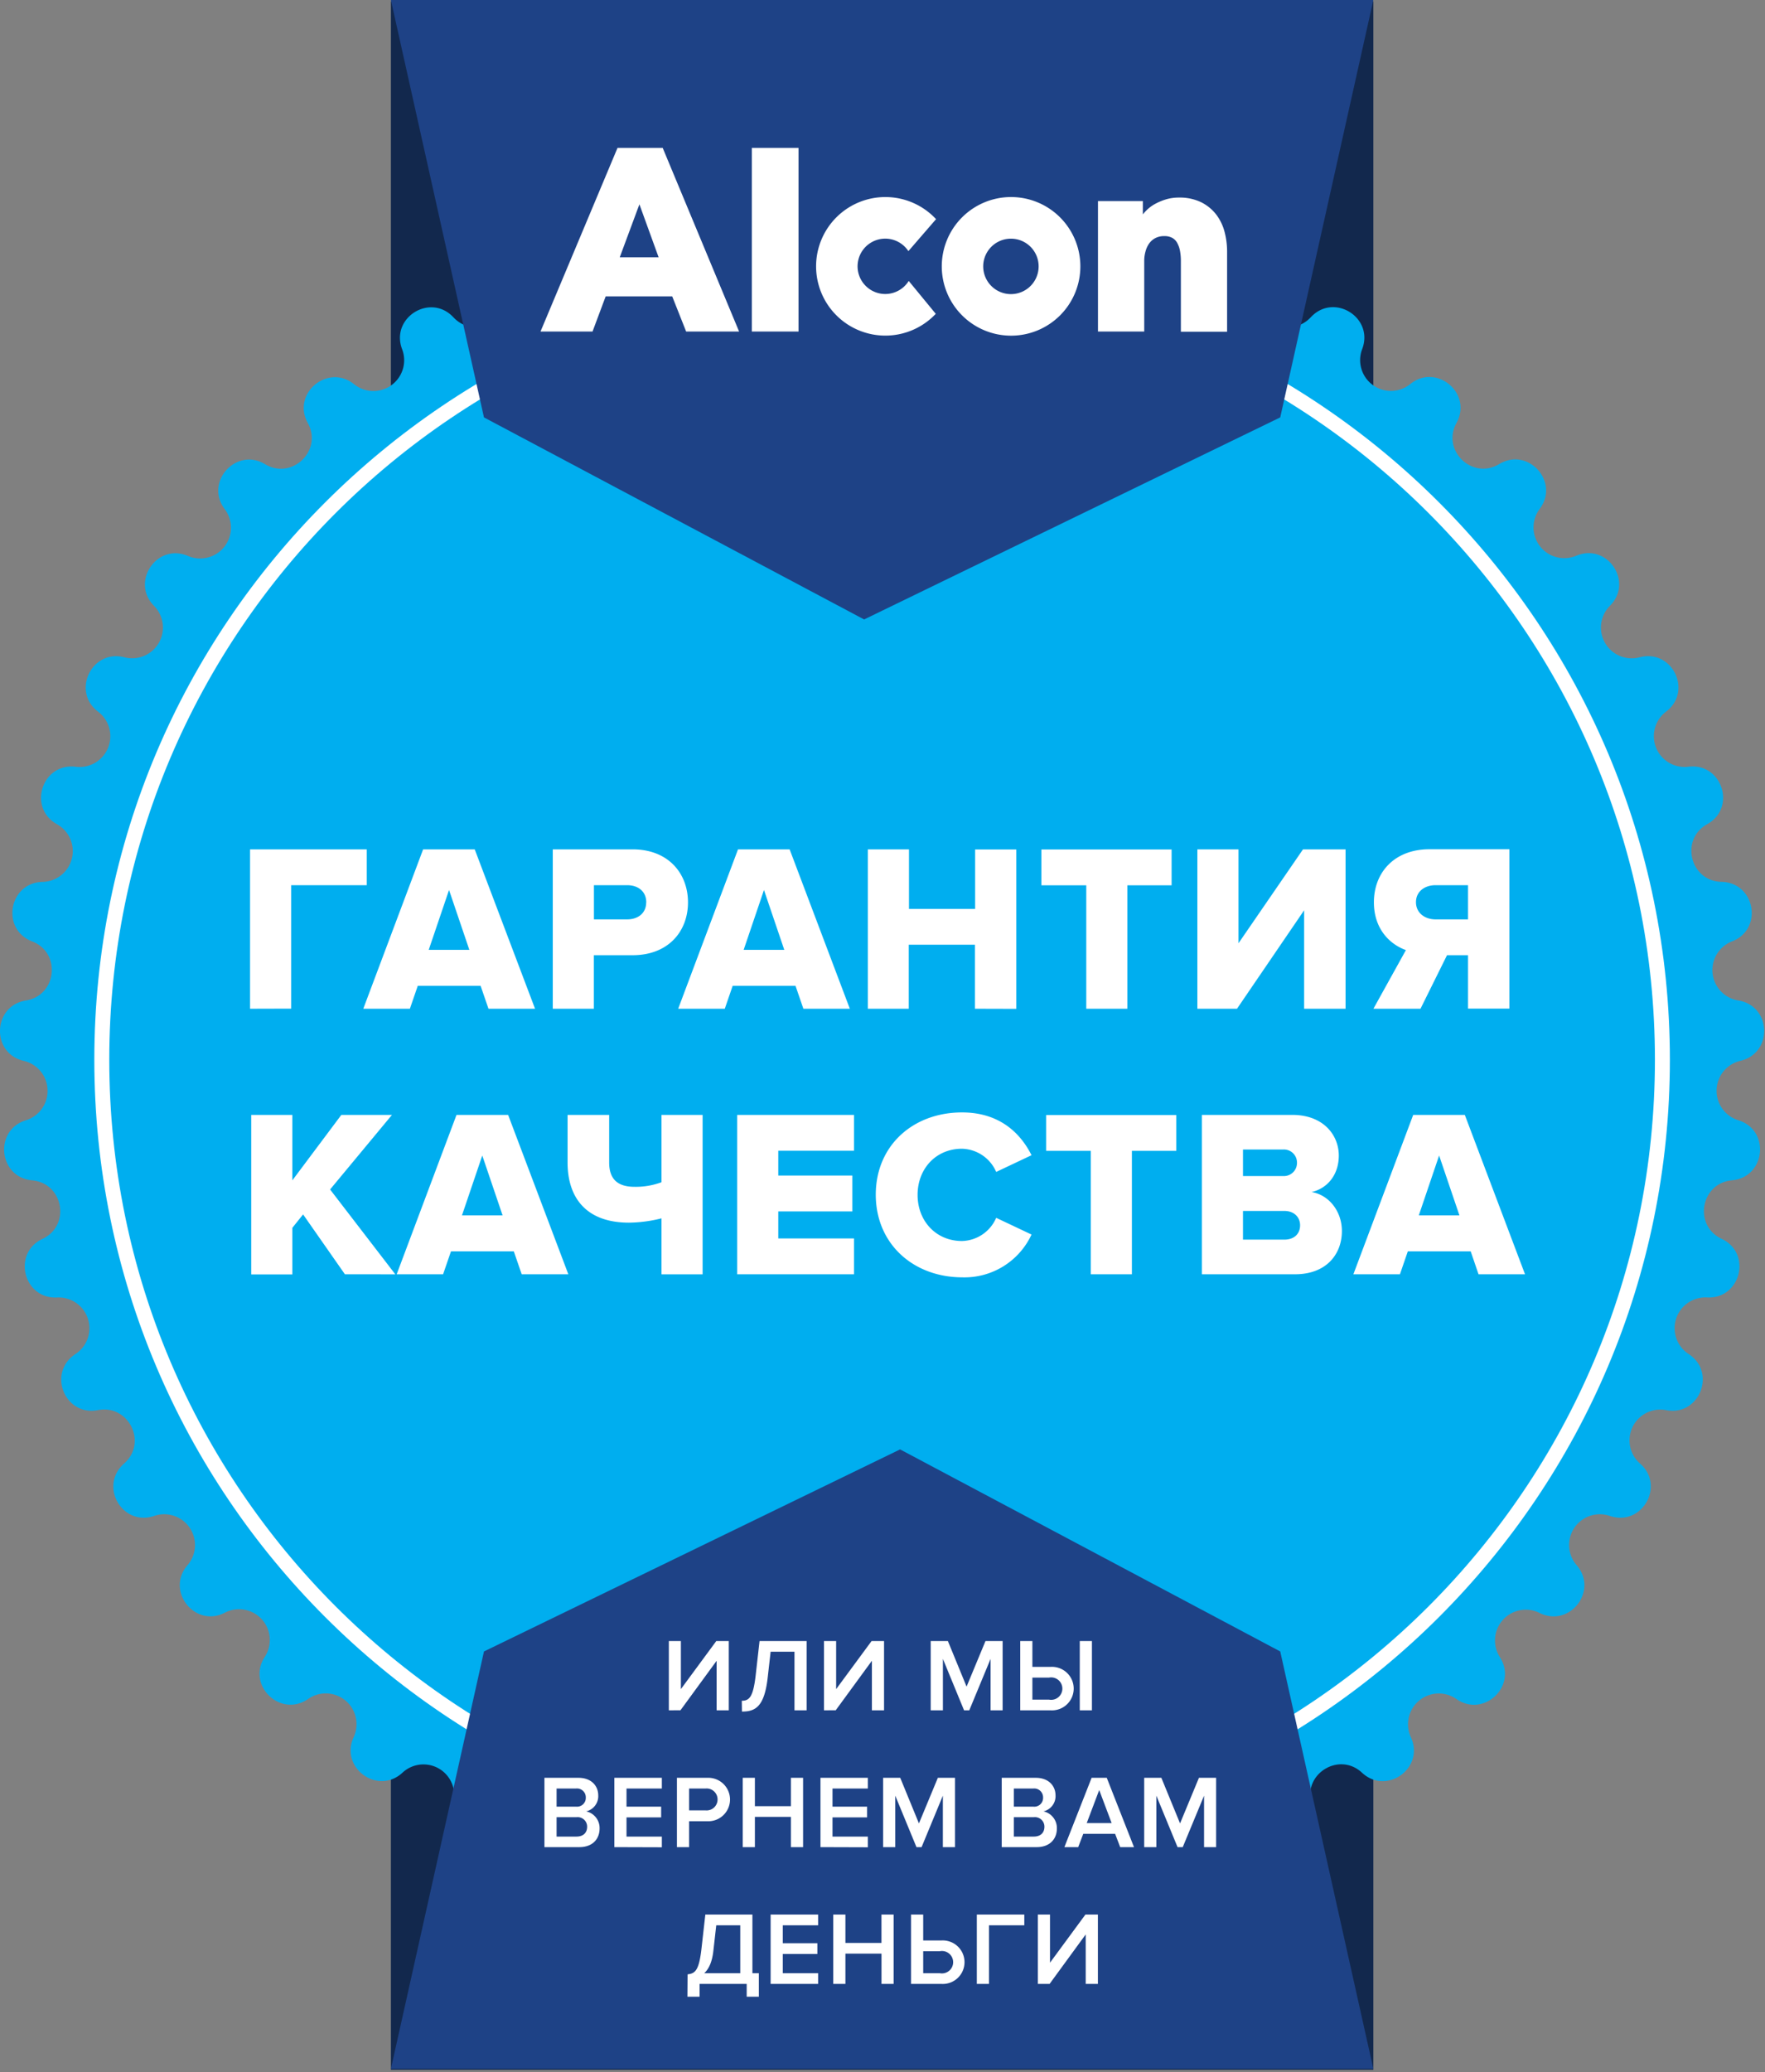
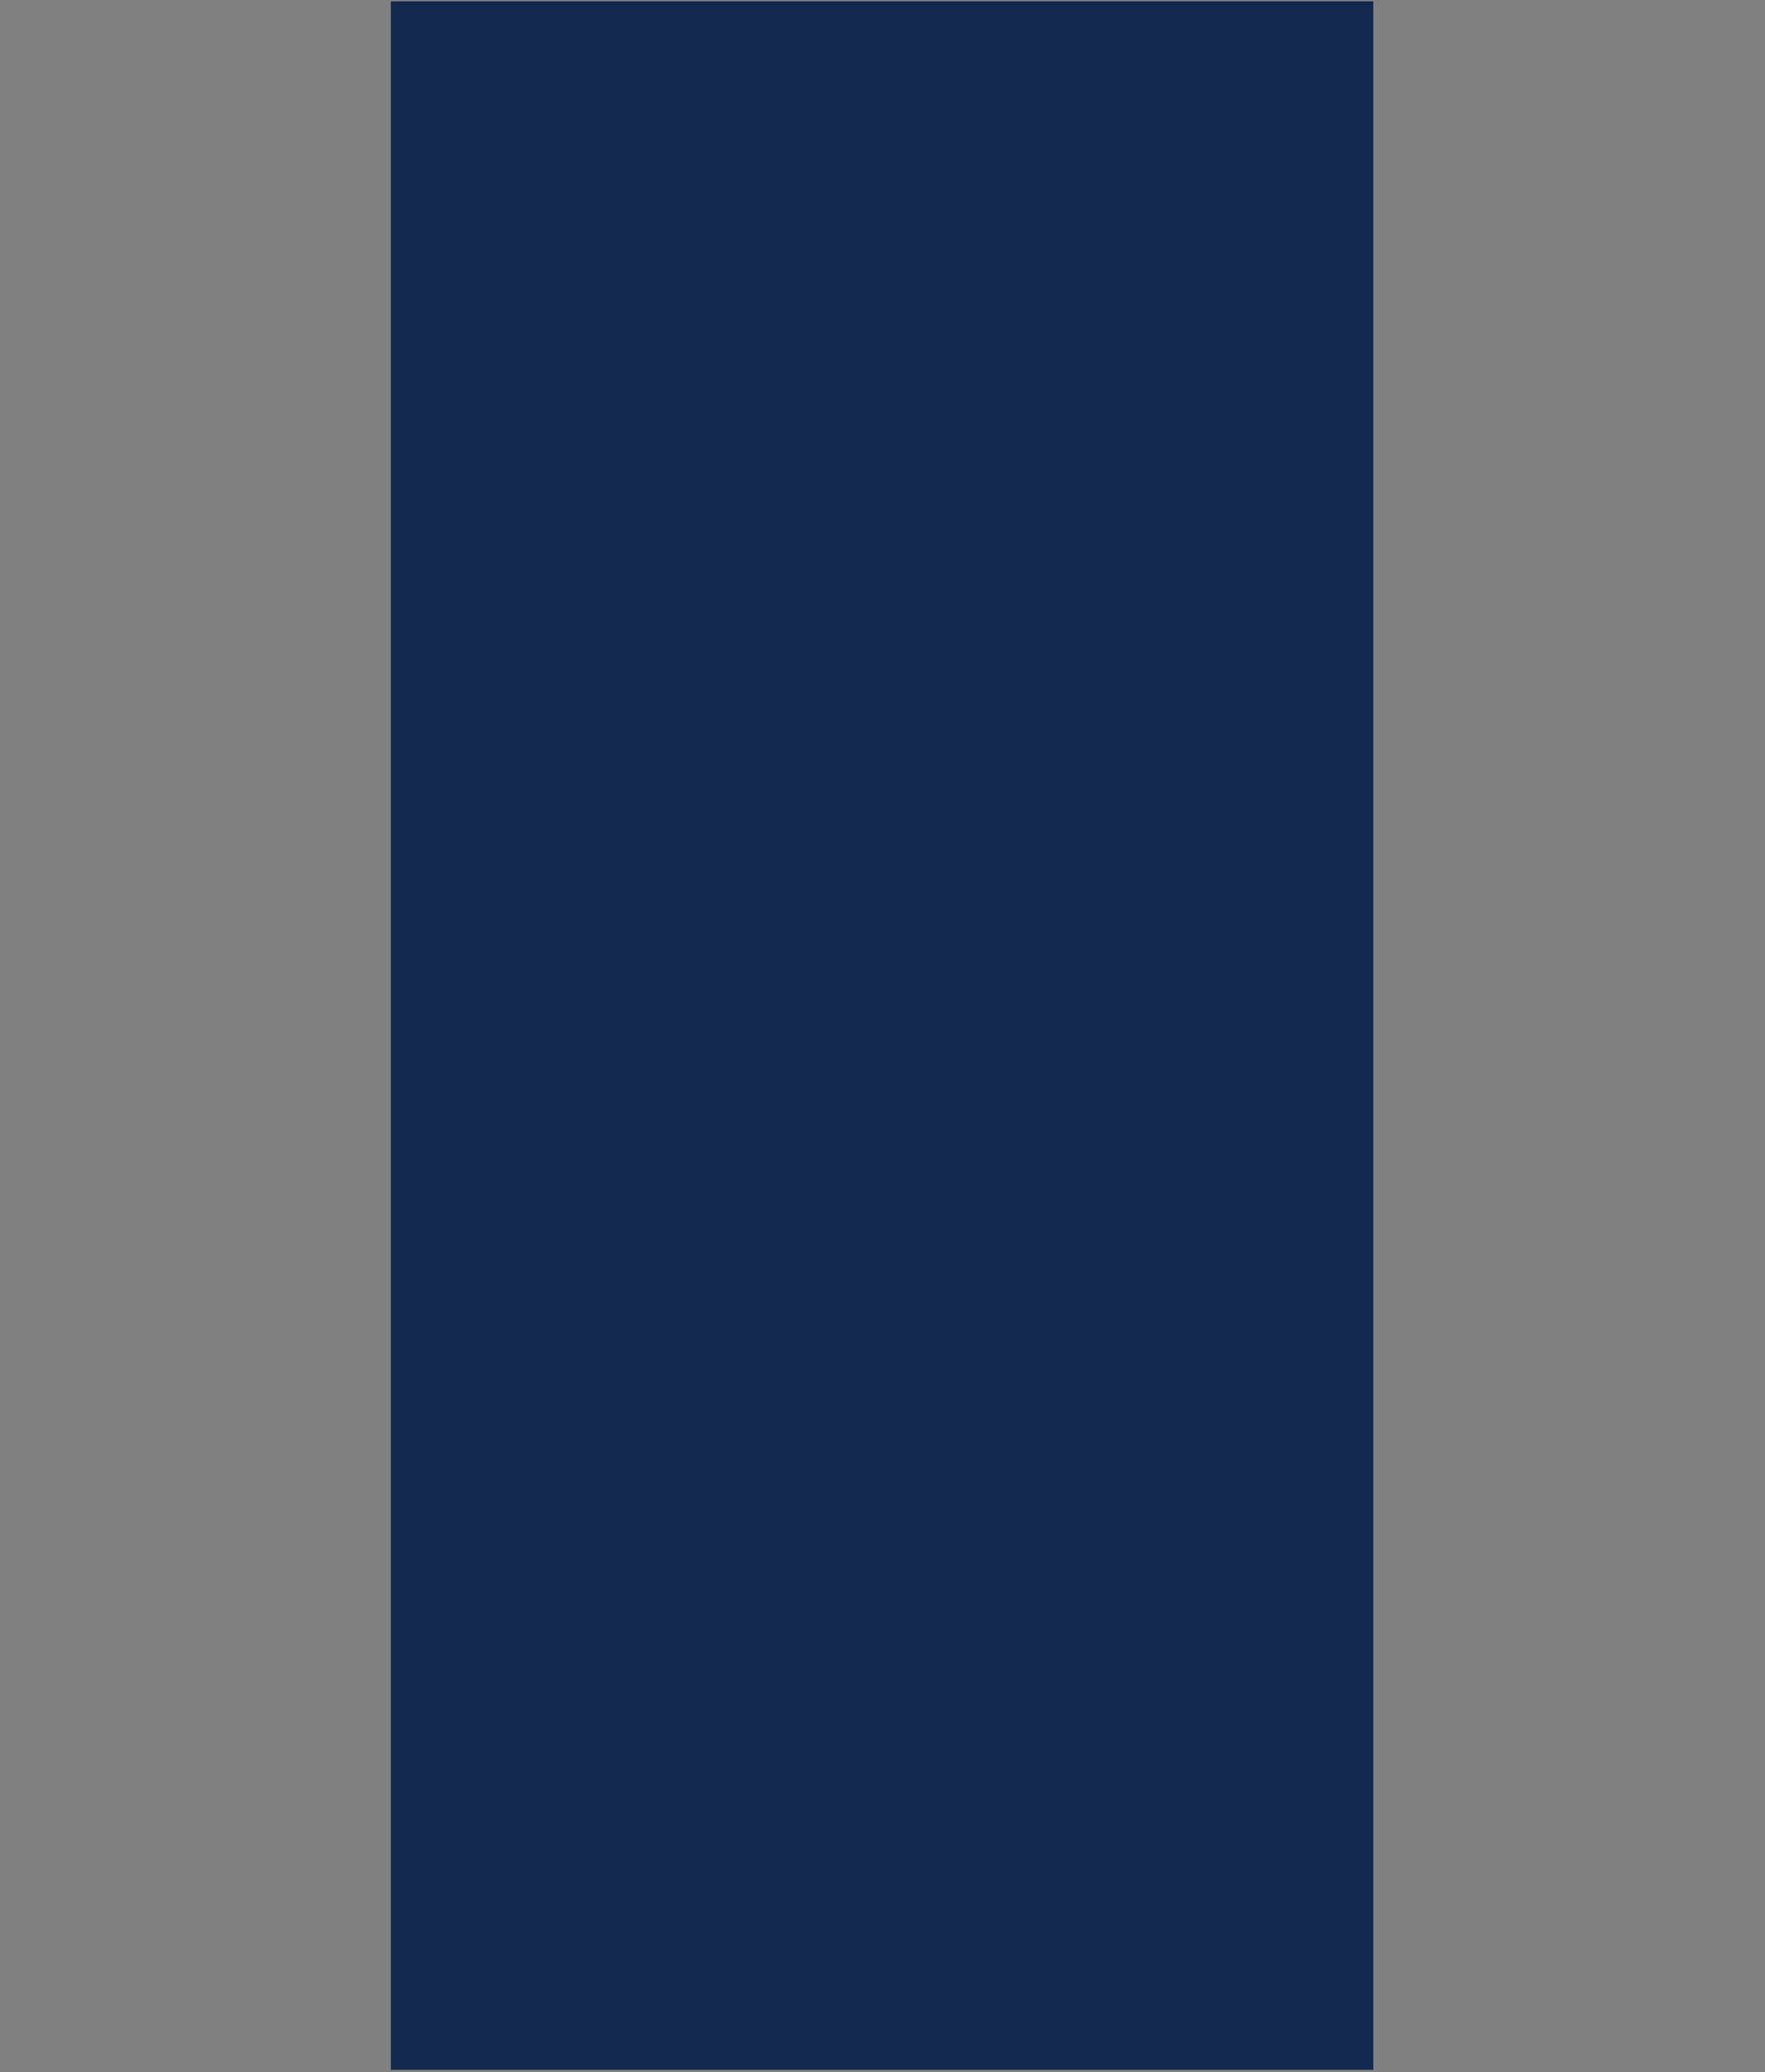
<svg xmlns="http://www.w3.org/2000/svg" width="472" height="554" fill="none">
  <rect width="100%" height="100%" fill="#808080" stroke="none" />
  <path d="M367.263.35h-262.73v553h262.73V.35z" fill="url(#paint0_linear)" />
-   <path d="M243.973 54.21a8.232 8.232 0 007.5 6.62 8.228 8.228 0 008.35-5.51c2.95-8.54 15.5-6.77 16 2.24a8.224 8.224 0 006.503 7.602 8.227 8.227 0 009.037-4.292c4.12-8 16.3-4.55 15.53 4.45a8.228 8.228 0 0010.666 8.544 8.23 8.23 0 004.264-3.114c5.19-7.38 16.77-2.23 14.75 6.57-1.87 8.19 8.29 13.6 14 7.46 6.17-6.59 16.92.13 13.7 8.56a8.235 8.235 0 002.851 9.598 8.232 8.232 0 0010.009-.258c7-5.67 16.73 2.48 12.37 10.38-4.06 7.36 4.22 15.36 11.43 11 7.75-4.64 16.23 4.78 10.81 12a8.225 8.225 0 00-1.643 5.018 8.225 8.225 0 006.157 7.882c1.749.455 3.6.322 5.266-.38 8.32-3.51 15.4 7 9 13.39a8.23 8.23 0 007.94 13.76c8.73-2.32 14.28 9.07 7.08 14.52a8.23 8.23 0 006 14.73c9-1.08 12.88 11 5 15.36-7.34 4.09-4.56 15.26 3.84 15.42 9 .18 11.23 12.66 2.81 15.91a8.228 8.228 0 00-3.007 13.331 8.223 8.223 0 004.667 2.469c8.91 1.43 9.35 14.09.56 16.14a8.227 8.227 0 00-6.354 7.729 8.234 8.234 0 005.804 8.151c8.63 2.66 7.3 15.26-1.69 16.06-8.37.75-10.37 12.09-2.76 15.65 8.17 3.83 5.11 16.13-3.91 15.67a8.227 8.227 0 00-8.197 10.975 8.228 8.228 0 003.287 4.155c7.56 4.94 2.82 16.69-6 15a8.234 8.234 0 00-8.985 4.452 8.228 8.228 0 001.985 9.828c6.8 5.94.46 16.91-8.08 14a8.22 8.22 0 00-8.88 13.17c5.91 6.83-1.9 16.81-10 12.73a8.228 8.228 0 00-11.814 6.733 8.235 8.235 0 001.264 5.087c4.9 7.58-4.21 16.38-11.62 11.22a8.235 8.235 0 00-5.071-1.466 8.235 8.235 0 00-7.099 11.676c3.8 8.19-6.45 15.64-13.07 9.49-6.15-5.72-15.91.38-13.47 8.42 2.62 8.64-8.57 14.59-14.26 7.59a8.232 8.232 0 00-14.52 6.46c1.4 8.92-10.51 13.25-15.18 5.52a8.236 8.236 0 00-9.31-3.65 8.231 8.231 0 00-5.96 8.03c.14 9-12.25 11.66-15.8 3.36a8.23 8.23 0 00-15.73 2.21c-1.12 9-13.76 9.84-16.11 1.13a8.235 8.235 0 00-7.945-6.083 8.232 8.232 0 00-7.945 6.083c-2.36 8.71-15 7.83-16.12-1.13-1-8.34-12.43-9.94-15.73-2.21-3.54 8.3-15.94 5.67-15.8-3.36a8.227 8.227 0 00-5.949-8.03 8.234 8.234 0 00-9.311 3.63c-4.67 7.73-16.57 3.4-15.18-5.52a8.235 8.235 0 00-4.786-8.791 8.23 8.23 0 00-9.734 2.331c-5.69 7-16.88 1-14.26-7.59a8.231 8.231 0 00-13.47-8.42c-6.61 6.15-16.87-1.3-13.07-9.49a8.23 8.23 0 00-12.17-10.21c-7.4 5.16-16.52-3.64-11.62-11.22a8.23 8.23 0 00-10.71-11.81c-8 4.08-15.85-5.9-9.94-12.73a8.231 8.231 0 00-8.89-13.17c-8.54 2.92-14.88-8-8.07-14 6.33-5.52 1.28-15.87-7-14.28-8.86 1.71-13.61-10-6-15a8.23 8.23 0 00-4.91-15.11c-9 .46-12.08-11.84-3.91-15.67 7.61-3.56 5.61-14.9-2.76-15.65-9-.8-10.31-13.4-1.68-16.06a8.23 8.23 0 00-.56-15.88c-8.79-2-8.35-14.71.56-16.14 8.3-1.33 9.51-12.78 1.67-15.8-8.43-3.25-6.23-15.73 2.8-15.91a8.232 8.232 0 007.388-11.505 8.234 8.234 0 00-3.548-3.915c-7.88-4.39-4-16.44 5-15.36a8.228 8.228 0 008.973-10.347 8.23 8.23 0 00-2.973-4.383c-7.2-5.45-1.65-16.84 7.08-14.52a8.225 8.225 0 005.23-.398 8.224 8.224 0 004.958-8.621A8.23 8.23 0 0041.213 162c-6.37-6.39.72-16.9 9-13.39a8.233 8.233 0 009.777-2.435 8.231 8.231 0 00.093-10.075c-5.42-7.22 3.06-16.64 10.8-12 7.21 4.32 15.49-3.68 11.43-11-4.36-7.9 5.35-16 12.38-10.38a8.227 8.227 0 009.997.244 8.23 8.23 0 002.853-9.584c-3.22-8.43 7.53-15.15 13.7-8.56 5.74 6.14 15.9.73 14-7.46-2-8.8 9.56-13.95 14.75-6.57a8.23 8.23 0 0014.93-5.43c-.77-9 11.41-12.49 15.53-4.45a8.228 8.228 0 0013.576 1.593 8.237 8.237 0 001.964-4.903c.49-9 13-10.78 16-2.24a8.236 8.236 0 008.354 5.501 8.242 8.242 0 007.506-6.611c1.7-8.9 14.38-8.9 16.12-.04z" fill="#00AEEF" />
-   <path fill-rule="evenodd" clip-rule="evenodd" d="M235.893 76.64c-114.141 0-206.67 92.529-206.67 206.67 0 114.141 92.529 206.67 206.67 206.67 114.14 0 206.67-92.529 206.67-206.67 0-114.141-92.53-206.67-206.67-206.67zM25.223 283.31c0-116.35 94.32-210.67 210.67-210.67s210.67 94.32 210.67 210.67-94.32 210.67-210.67 210.67-210.67-94.32-210.67-210.67z" fill="#fff" />
-   <path d="M342.363 111.59l-111.28 54.02-101.66-54.02L104.533 0h262.73l-24.9 111.59zM129.423 441.51l111.28-54.02 101.66 54.02 24.9 111.59h-262.73l24.89-111.59z" fill="#1E4286" />
-   <path d="M327.493 62.05a13.132 13.132 0 00-2.21-4.64 11.671 11.671 0 00-4-3.31 13.159 13.159 0 00-6-1.28 12.085 12.085 0 00-3.5.49 15.796 15.796 0 00-3 1.27 10.274 10.274 0 00-2.44 1.91 10.92 10.92 0 00-.72.83v-3.56h-12v34.88h12.37V69.78a9.149 9.149 0 01.35-2.58 6.47 6.47 0 011-2.15 4.678 4.678 0 011.67-1.42 5.078 5.078 0 012.34-.51 4.291 4.291 0 012.18.5 3.427 3.427 0 011.31 1.38c.348.654.591 1.36.72 2.09.154.858.231 1.728.23 2.6v19h12.36V67.21a20.84 20.84 0 00-.66-5.16M270.343 52.68a18.529 18.529 0 00-13.045 31.65 18.53 18.53 0 0031.615-13.13 18.542 18.542 0 00-18.57-18.52zm7.41 18.52a7.408 7.408 0 01-8.844 7.29 7.415 7.415 0 01-5.832-5.817 7.408 7.408 0 017.266-8.863 7.395 7.395 0 015.235 2.16 7.403 7.403 0 012.175 5.23M236.733 78.6a7.404 7.404 0 01-6.353-3.61 7.397 7.397 0 012.43-10.063 7.402 7.402 0 0110.113 2.213l7.4-8.55a18.52 18.52 0 10-.08 25.31l-7.23-8.79a7.408 7.408 0 01-6.28 3.49M176.133 68.79h-10.4l5.26-14.17 5.14 14.17zm-11-29.24l-20.59 49.09h13.91l3.52-9.41h17.79l3.73 9.41h14.16l-20.43-49.09h-12.09zM213.553 39.55h-12.5v49.09h12.5V39.55zM66.873 269.68v-42.61h31.21v9.58h-20.22v33l-10.99.03zM130.633 269.68l-2.11-6.13h-16.8l-2.11 6.13h-12.46l16-42.61h13.8l16.13 42.61h-12.45zm-10.55-31.75l-5.43 16h10.86l-5.43-16zM147.823 269.68v-42.61h21.34c9.58 0 14.82 6.45 14.82 14.18 0 7.73-5.24 14.12-14.82 14.12h-10.35v14.31h-10.99zm25-28.43c0-2.94-2.17-4.6-5.11-4.6h-8.88v9.14h8.88c2.92 0 5.09-1.67 5.09-4.54h.02zM214.843 269.68l-2.11-6.13h-16.8l-2.11 6.13h-12.46l16-42.61h13.8l16.1 42.61h-12.42zm-10.54-31.75l-5.43 16h10.86l-5.43-16zM260.713 269.68v-17.12h-17.69v17.12h-10.94v-42.61h11V243h17.69v-15.9h11v42.61l-11.06-.03zM290.493 269.68v-33h-12v-9.58h34.82v9.58h-11.84v33h-10.98zM320.203 269.68v-42.61h11v25.1l17.25-25.1h11.38v42.61h-11.08v-26.32l-17.95 26.32h-10.6zM367.283 269.68l8.69-15.68c-4-1.41-8.56-5.37-8.56-12.78 0-7.92 5.43-14.18 14.89-14.18h21.34v42.61h-11.06v-14.28h-5.62l-7.09 14.31h-12.59zm25.3-23.89v-9.14h-8.69c-2.87 0-5.23 1.66-5.23 4.54s2.36 4.6 5.23 4.6h8.69zM92.233 340.67l-11.18-16-2.87 3.58v12.46h-11v-42.65h11v17.5l13.1-17.5h13.54L88.273 318l17.44 22.68-13.48-.01zM139.513 340.67l-2.11-6.13h-16.8l-2.11 6.13h-12.41l16-42.61h13.8l16.1 42.61h-12.47zm-10.54-31.75l-5.43 16h10.86l-5.43-16zM162.903 310.77c0 4.86 2.68 6.52 6.83 6.52a19.891 19.891 0 007.16-1.22v-18h11v42.61h-11v-14.96a37.037 37.037 0 01-8.69 1.15c-11.25 0-16.42-6.45-16.42-16.1v-12.71h11.12v12.71zM197.143 340.67v-42.61h31.24v9.58h-20.25v6.64h19.81v9.59h-19.81v7.22h20.25v9.58h-31.24zM234.203 319.4c0-13.17 10-22 23.06-22 10.29 0 15.78 5.82 18.59 11.44l-9.45 4.47a10.248 10.248 0 00-9.14-6.2c-7 0-11.88 5.37-11.88 12.34s4.92 12.33 11.88 12.33a10.245 10.245 0 009.14-6.2l9.45 4.47a19.772 19.772 0 01-18.59 11.44c-13.09-.05-23.06-9-23.06-22.09zM291.703 340.67v-33h-11.95v-9.58h34.82v9.58h-11.88v33h-10.99zM321.413 340.67v-42.61h24.15c8.43 0 12.46 5.49 12.46 10.86 0 5.37-3.26 8.88-7.29 9.77 4.54.71 8.12 5.05 8.12 10.42 0 6.19-4.15 11.56-12.52 11.56h-24.92zm25.43-29.84a3.495 3.495 0 00-1.115-2.582 3.492 3.492 0 00-2.655-.928h-10.67v7.09h10.68a3.513 3.513 0 002.671-.959c.354-.337.634-.744.821-1.196.188-.451.279-.936.268-1.425zm.83 16.74c0-2.11-1.54-3.83-4.22-3.83h-11.05v7.67h11.05c2.63 0 4.22-1.54 4.22-3.84zM395.393 340.67l-2.1-6.13h-16.81l-2.11 6.13h-12.45l16-42.61h13.8l16.1 42.61h-12.43zm-10.54-31.75l-5.43 16h10.86l-5.43-16zM178.863 457.25v-18.53h3.22v12.86l9.47-12.86h3.34v18.53h-3.25V444l-9.67 13.23-3.11.02zM198.373 454.69c2 0 3-1 3.67-6.44l1.08-9.53h12.59v18.53h-3.25v-15.67h-6.38l-.78 6.89c-.89 7.86-3.31 9.11-6.89 9.11l-.04-2.89zM220.353 457.25v-18.53h3.25v12.86l9.48-12.86h3.33v18.53h-3.25V444l-9.67 13.23-3.14.02zM264.903 457.25v-13.76l-5.7 13.76h-1.39l-5.66-13.76v13.76h-3.26v-18.53h4.59l5 12.19 5.06-12.19h4.58v18.53h-3.22zM276.083 438.72v6.91h4.89a5.825 5.825 0 015.685 3.504 5.824 5.824 0 01-3.356 7.776 5.825 5.825 0 01-2.329.34h-8.14v-18.53h3.25zm0 9.78v5.89h4.44a3.001 3.001 0 100-5.89h-4.44zm12.67 8.75v-18.53h3.25v18.53h-3.25zM145.593 493.82v-18.53h9.11c3.39 0 5.28 2.11 5.28 4.72a4.17 4.17 0 01-3.22 4.25 4.56 4.56 0 013.58 4.56c0 2.86-1.91 5-5.39 5h-9.36zm11.06-13.26a2.36 2.36 0 00-1.618-2.304c-.319-.106-.658-.142-.992-.106h-5.2V483h5.24a2.35 2.35 0 001.844-.631 2.351 2.351 0 00.726-1.809zm.36 7.81a2.532 2.532 0 00-.843-1.918 2.547 2.547 0 00-1.997-.632h-5.33V491h5.33c1.78 0 2.84-1 2.84-2.63zM164.293 493.82v-18.53h12.7v2.86h-9.45V483h9.26v2.87h-9.26V491h9.45v2.86l-12.7-.04zM181.023 493.82v-18.53h8.15a5.822 5.822 0 014.263 1.612 5.824 5.824 0 011.788 4.193 5.818 5.818 0 01-1.788 4.193 5.805 5.805 0 01-4.263 1.612h-4.89v6.92h-3.26zm10.87-12.73a2.925 2.925 0 00-1.971-2.792 2.907 2.907 0 00-1.199-.148h-4.44V484h4.44a2.923 2.923 0 002.224-.758 2.925 2.925 0 00.946-2.152zM211.513 493.82v-8.09h-9.64v8.09h-3.25v-18.53h3.25v7.58h9.64v-7.58h3.25v18.53h-3.25zM219.413 493.82v-18.53h12.67v2.86h-9.45V483h9.25v2.87h-9.25V491h9.45v2.86l-12.67-.04zM252.143 493.82v-13.76l-5.69 13.76h-1.37l-5.67-13.76v13.76h-3.25v-18.53h4.58l5 12.19 5.06-12.19h4.58v18.53h-3.24zM267.883 493.82v-18.53h9.11c3.39 0 5.28 2.11 5.28 4.72a4.17 4.17 0 01-3.22 4.25 4.56 4.56 0 013.58 4.56c0 2.86-1.92 5-5.39 5h-9.36zm11.06-13.26a2.376 2.376 0 00-1.627-2.304 2.37 2.37 0 00-.993-.106h-5.19V483h5.19a2.356 2.356 0 001.874-.614 2.358 2.358 0 00.746-1.826zm.36 7.81a2.532 2.532 0 00-.843-1.918 2.547 2.547 0 00-1.997-.632h-5.33V491h5.33c1.78 0 2.84-1 2.84-2.63zM299.563 493.82l-1.36-3.56h-8.51l-1.36 3.56h-3.69l7.28-18.53h4.05l7.28 18.53h-3.69zm-5.61-15.26l-3.34 8.84h6.67l-3.33-8.84zM321.993 493.82v-13.76l-5.7 13.76h-1.39l-5.67-13.76v13.76h-3.25v-18.53h4.59l5 12.19 5.05-12.19h4.59v18.53h-3.22zM183.873 527.83c2-.22 3-1 3.67-6.44l1.08-9.54h12.59v15.68h1.72v6.28h-3.25v-3.42h-12.6v3.42h-3.25l.04-5.98zm4.45-.3h9.64v-12.81h-6.42l-.78 6.89c-.33 2.89-1.19 4.78-2.44 5.92zM206.083 530.39v-18.54h12.7v2.87h-9.45v4.8h9.25v2.87h-9.25v5.14h9.45v2.86h-12.7zM235.733 530.39v-8.09h-9.65v8.09h-3.25v-18.54h3.25v7.59h9.64v-7.59h3.25v18.54h-3.24zM246.883 511.85v6.92h4.89a5.825 5.825 0 016.161 5.81 5.824 5.824 0 01-3.831 5.47 5.832 5.832 0 01-2.33.34h-8.14v-18.54h3.25zm0 9.79v5.89h4.44a3.008 3.008 0 003.285-1.665 3.002 3.002 0 00-1.974-4.188 3.006 3.006 0 00-1.311-.037h-4.44zM261.223 530.39v-18.54h12.7v2.87h-9.45v15.67h-3.25zM277.543 530.39v-18.54h3.25v12.87l9.47-12.87h3.34v18.54h-3.26v-13.23l-9.66 13.23h-3.14z" fill="#fff" />
  <defs>
    <linearGradient id="paint0_linear" x1="239.443" y1="564.65" x2="236.043" y2="288.61" gradientUnits="userSpaceOnUse">
      <stop offset=".72" stop-color="#12284D" />
      <stop offset=".87" stop-color="#12284D" />
    </linearGradient>
  </defs>
</svg>